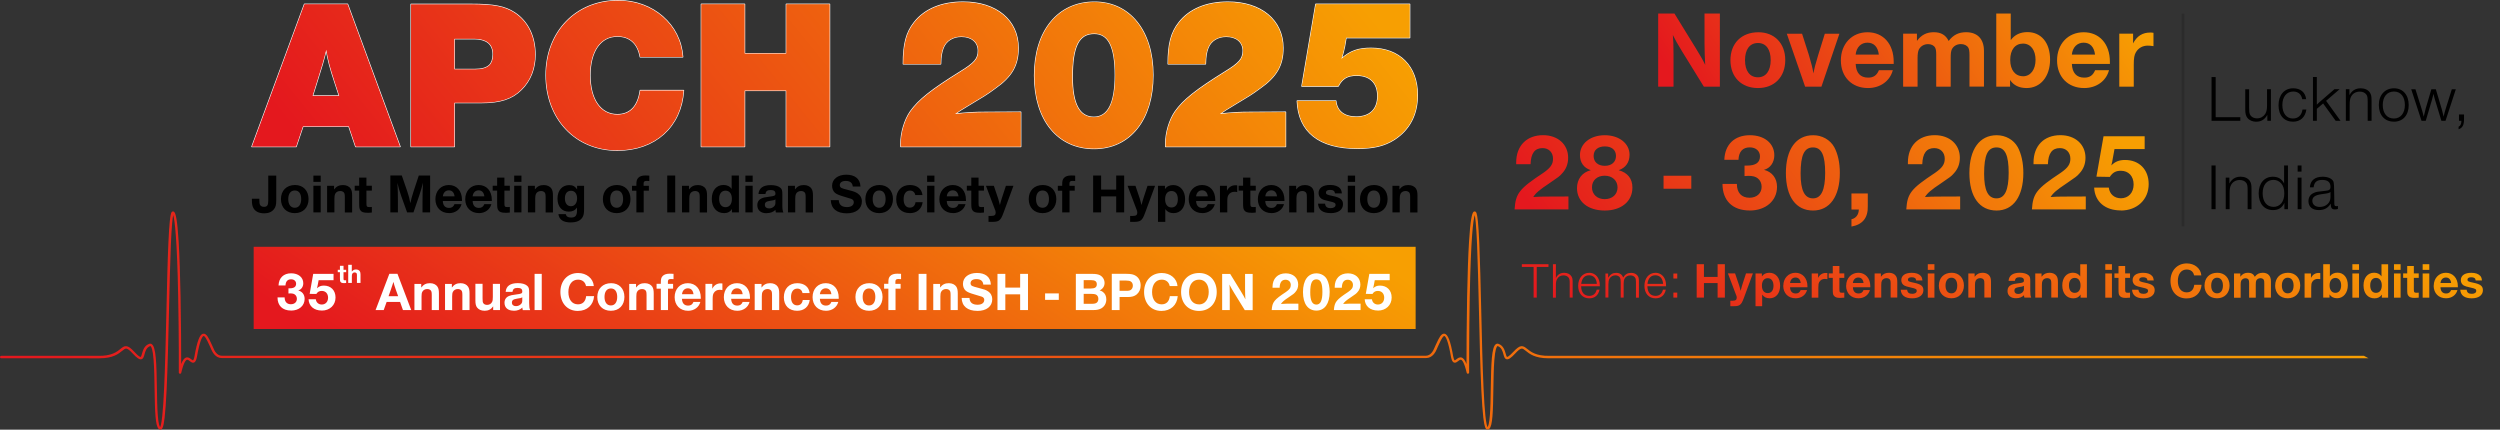
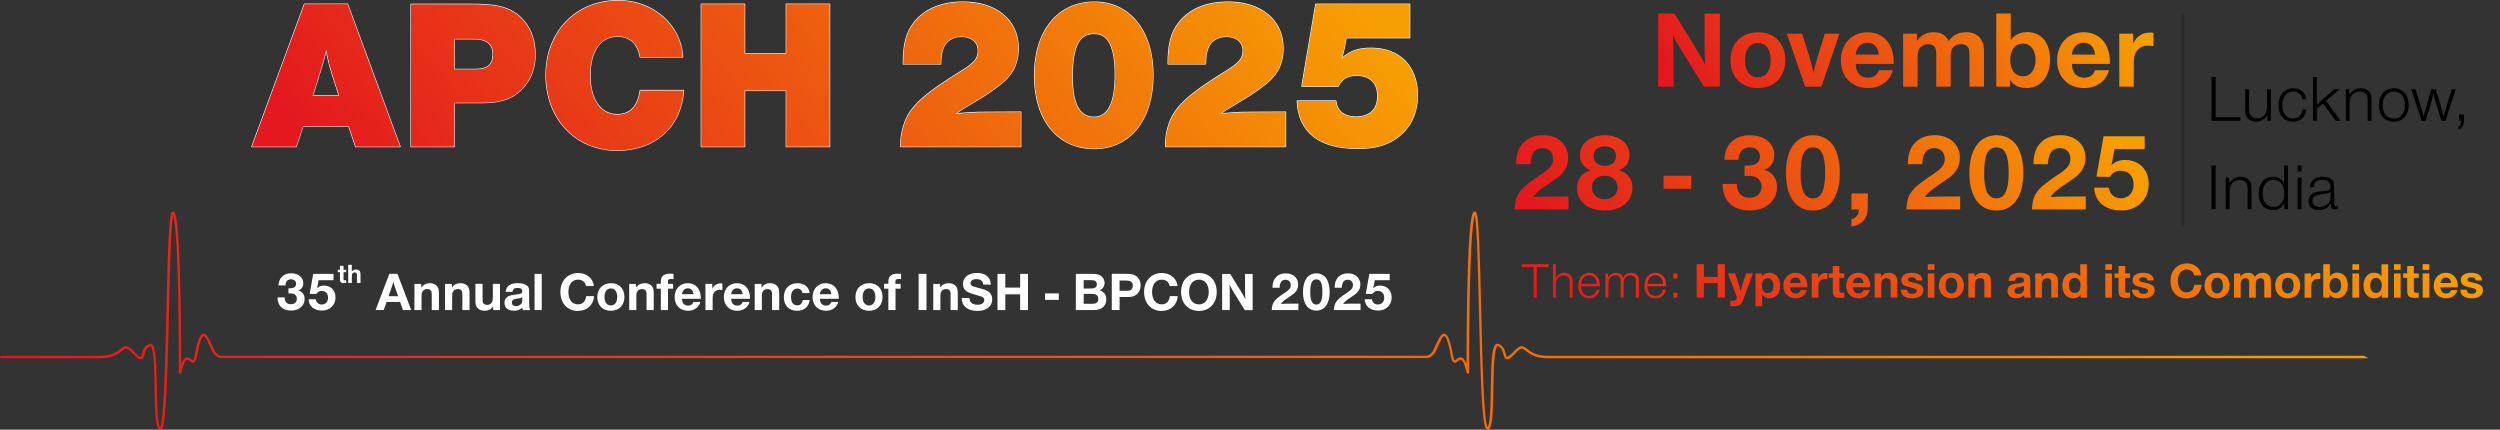
<svg xmlns="http://www.w3.org/2000/svg" xmlns:xlink="http://www.w3.org/1999/xlink" id="Layer_2" data-name="Layer 2" viewBox="0 0 516.2 88.72">
  <rect x="0" y="0" width="516.2" height="88.72" fill="#333333" stroke="none" />
  <defs>
    <style>      .cls-1 {        clip-path: url(#clippath-4);      }      .cls-2 {        fill: url(#linear-gradient-2);      }      .cls-3 {        fill: #fff;      }      .cls-4, .cls-5, .cls-6 {        fill: none;      }      .cls-7 {        fill: url(#linear-gradient-4);      }      .cls-8 {        fill: url(#linear-gradient-3);      }      .cls-9 {        clip-path: url(#clippath-1);      }      .cls-10 {        fill: url(#linear-gradient-5);      }      .cls-11 {        clip-path: url(#clippath-5);      }      .cls-12 {        clip-path: url(#clippath-3);      }      .cls-13 {        fill: url(#linear-gradient-6);      }      .cls-14 {        clip-path: url(#clippath-2);      }      .cls-5 {        stroke: #fff;        stroke-linejoin: round;        stroke-width: .24px;      }      .cls-6 {        opacity: .15;        stroke: #000;        stroke-miterlimit: 22.93;        stroke-width: .57px;      }      .cls-15 {        fill: url(#linear-gradient);      }      .cls-16 {        clip-path: url(#clippath);      }    </style>
    <clipPath id="clippath">
      <path class="cls-4" d="M437.59,17.89h2.99v-4.57c0-1.29.11-1.99.45-2.54.5-.86,1.38-1.36,2.44-1.36.34,0,.63.02,1.18.11v-2.76c-.32-.05-.45-.05-.68-.05-1.58,0-2.74.72-3.53,2.24v-2.01h-2.85v10.93ZM427.79,11.28c.16-1.52,1.11-2.47,2.44-2.47s2.17.88,2.35,2.47h-4.8ZM430.33,18.18c2.56,0,4.55-1.45,5.14-3.69h-2.87c-.45,1.09-1.13,1.54-2.24,1.54-1.61,0-2.49-1-2.56-2.83h7.85v-.45c0-3.67-2.15-6.09-5.41-6.09s-5.5,2.44-5.5,5.82,2.24,5.7,5.59,5.7ZM417.72,15.74c-1.63,0-2.65-1.29-2.65-3.37s1-3.37,2.65-3.37c1.56,0,2.58,1.34,2.58,3.35s-1.02,3.4-2.58,3.4ZM418.46,18.18c2.87,0,4.84-2.38,4.84-5.89s-1.88-5.66-4.66-5.66c-1.49,0-2.65.54-3.46,1.65V2.79h-2.99v15.1h2.85v-1.38c.72,1.11,1.88,1.67,3.42,1.67ZM392.95,17.89h2.99v-5.93c0-.79.09-1.34.25-1.7.36-.72,1.09-1.15,1.92-1.15.66,0,1.2.27,1.45.72.16.29.23.7.23,1.4v6.66h2.99v-5.93c0-.95.07-1.38.23-1.77.34-.68,1.04-1.09,1.88-1.09.7,0,1.27.29,1.54.77.16.29.23.75.23,1.49v6.52h2.99v-7.36c0-2.47-1.34-3.87-3.69-3.87-1.54,0-2.67.57-3.6,1.81-.59-1.22-1.58-1.81-3.06-1.81s-2.56.54-3.49,1.79v-1.49h-2.85v10.93ZM383.15,11.28c.16-1.52,1.11-2.47,2.44-2.47s2.17.88,2.35,2.47h-4.8ZM385.69,18.18c2.56,0,4.55-1.45,5.14-3.69h-2.87c-.45,1.09-1.13,1.54-2.24,1.54-1.61,0-2.49-1-2.56-2.83h7.85v-.45c0-3.67-2.15-6.09-5.41-6.09s-5.5,2.44-5.5,5.82,2.24,5.7,5.59,5.7ZM372.72,17.89h3.37l3.71-10.93h-3.01l-1.38,4.44c-.59,1.92-.77,2.67-.97,3.76-.16-1-.43-2.08-.95-3.83l-1.4-4.37h-3.15l3.78,10.93ZM362.98,15.96c-1.68,0-2.67-1.31-2.67-3.53s.97-3.55,2.67-3.55,2.63,1.34,2.63,3.53-.97,3.55-2.63,3.55ZM362.98,18.18c3.4,0,5.64-2.29,5.64-5.77s-2.24-5.75-5.55-5.75c-3.49,0-5.77,2.29-5.77,5.77s2.26,5.75,5.68,5.75ZM342.38,17.89h3.17v-6.43c0-2.33-.05-3.33-.14-4.23.45.93,1.04,1.97,1.9,3.37l4.5,7.29h3.31V2.79h-3.17v6.29c0,1.52.07,2.97.14,4.32-.34-.75-.97-1.88-1.97-3.49l-4.39-7.13h-3.35v15.1Z" />
    </clipPath>
    <linearGradient id="linear-gradient" x1="358.8" y1="34.55" x2="428.25" y2="-13.59" gradientUnits="userSpaceOnUse">
      <stop offset="0" stop-color="#e4181e" />
      <stop offset="1" stop-color="#f79f02" />
    </linearGradient>
    <clipPath id="clippath-1">
      <path class="cls-4" d="M437.91,43.47c3.35,0,5.75-2.26,5.75-5.46,0-2.99-1.95-4.98-4.87-4.98-1.22,0-2.08.34-2.85,1.13.18-.68.2-.77.32-1.52l.34-1.86h6.23v-2.65h-8.49l-1.47,8.35,2.76.05c.59-.91,1.25-1.27,2.29-1.27,1.58,0,2.63,1.11,2.63,2.83s-1.09,2.85-2.63,2.85c-1.36,0-2.35-.88-2.49-2.2h-3.03c.14,2.9,2.26,4.71,5.52,4.71M419.53,43.24h11.14v-2.67l-4.66.02c-1,0-1.56.02-2.6.09.52-.84,1.29-1.49,3.28-2.81,2.01-1.38,2.11-1.43,2.65-2.04.86-.91,1.27-1.99,1.27-3.26,0-2.76-2.13-4.66-5.18-4.66-3.4,0-5.55,2.2-5.55,5.66v.34h2.97c.07-2.24.86-3.33,2.47-3.33,1.29,0,2.17.88,2.17,2.2,0,1.13-.52,1.88-1.99,2.9-5,3.31-5.73,4.23-5.95,7.56ZM412.24,40.96c-1.74,0-2.56-1.63-2.56-5.09,0-3.85.75-5.43,2.56-5.43s2.51,1.68,2.51,5.25-.81,5.27-2.51,5.27ZM412.26,43.47c3.44,0,5.52-2.92,5.52-7.76,0-2.1-.41-3.94-1.15-5.32-.84-1.52-2.51-2.47-4.35-2.47-3.55,0-5.64,2.9-5.64,7.81s2.08,7.74,5.61,7.74ZM393.59,43.24h11.14v-2.67l-4.66.02c-1,0-1.56.02-2.6.09.52-.84,1.29-1.49,3.28-2.81,2.01-1.38,2.11-1.43,2.65-2.04.86-.91,1.27-1.99,1.27-3.26,0-2.76-2.13-4.66-5.18-4.66-3.4,0-5.55,2.2-5.55,5.66v.34h2.97c.07-2.24.86-3.33,2.47-3.33,1.29,0,2.17.88,2.17,2.2,0,1.13-.52,1.88-1.99,2.9-5,3.31-5.73,4.23-5.95,7.56ZM382.29,46.78c2.31-.41,3.44-1.81,3.37-4.23v-2.6h-3.37v3.31h1.52c-.02,1.06-.59,1.81-1.52,2.01v1.52ZM374.35,40.96c-1.74,0-2.56-1.63-2.56-5.09,0-3.85.75-5.43,2.56-5.43s2.51,1.68,2.51,5.25-.82,5.27-2.51,5.27ZM374.37,43.47c3.44,0,5.52-2.92,5.52-7.76,0-2.1-.41-3.94-1.15-5.32-.84-1.52-2.51-2.47-4.35-2.47-3.55,0-5.64,2.9-5.64,7.81s2.08,7.74,5.61,7.74ZM361.26,43.47c3.33,0,5.66-2.01,5.66-4.89,0-1.79-1.02-3.1-2.69-3.51,1.29-.34,2.13-1.52,2.13-3.01,0-2.47-2.06-4.14-5.05-4.14-3.17,0-5.16,1.92-5.27,5.07h2.92c.07-1.68.88-2.56,2.33-2.56,1.27,0,2.11.75,2.11,1.86,0,1.27-.88,1.9-2.67,1.9h-.52v2.17c.27-.02.48-.05.77-.05.95,0,1.52.16,1.97.52.52.41.79,1.04.79,1.74,0,1.36-1.02,2.26-2.51,2.26-1.65,0-2.6-1.04-2.6-2.85h-2.97c0,3.44,2.08,5.48,5.61,5.48ZM343.49,38.97h5.73v-2.69h-5.73v2.69ZM331.34,41.12c-1.56,0-2.63-1-2.63-2.44s1.06-2.4,2.63-2.4,2.65,1,2.65,2.42-1.06,2.42-2.65,2.42ZM331.36,34.24c-1.4,0-2.31-.79-2.31-2.04s.91-1.97,2.33-1.97,2.29.75,2.29,1.97-.88,2.04-2.31,2.04ZM331.36,43.47c3.42,0,5.7-1.9,5.7-4.73,0-1.83-.95-3.06-2.83-3.6,1.45-.5,2.24-1.63,2.24-3.19,0-2.33-2.15-4.03-5.12-4.03s-5.12,1.72-5.12,4.1c0,1.54.79,2.65,2.24,3.12-1.79.45-2.85,1.83-2.85,3.71,0,2.78,2.26,4.62,5.73,4.62ZM312.71,43.24h11.14v-2.67l-4.66.02c-1,0-1.56.02-2.6.09.52-.84,1.29-1.49,3.28-2.81,2.01-1.38,2.11-1.43,2.65-2.04.86-.91,1.27-1.99,1.27-3.26,0-2.76-2.13-4.66-5.18-4.66-3.4,0-5.55,2.2-5.55,5.66v.34h2.97c.07-2.24.86-3.33,2.47-3.33,1.29,0,2.17.88,2.17,2.2,0,1.13-.52,1.88-1.99,2.9-5,3.31-5.73,4.23-5.95,7.56Z" />
    </clipPath>
    <linearGradient id="linear-gradient-2" x1="335.02" y1="68.63" x2="421.35" y2="6.07" xlink:href="#linear-gradient" />
    <clipPath id="clippath-2">
      <path class="cls-4" d="M280.19,30.64c3.4,0,5.64-.53,7.72-1.85,3.13-2.03,4.76-5.16,4.76-9.17,0-5.91-3.7-9.66-9.57-9.66-2.65,0-4.28.57-6.13,2.2.35-1.19.44-1.54.66-2.56l.31-1.81h13.14V.87h-19.4l-2.87,16.93h7.5c.79-1.59,1.9-2.25,3.79-2.25,2.78,0,4.37,1.54,4.37,4.28s-1.59,4.32-4.45,4.32c-2.47,0-4.01-1.19-4.19-3.31h-7.98c.26,6.39,4.54,9.79,12.35,9.79M240.67,30.29h24.78v-7.14l-7.23.04c-2.38,0-3.66.09-6.35.35,1.01-.71,1.19-.84,2.73-1.76,3.09-1.85,3.84-2.29,5.51-3.53,3.48-2.43,4.81-4.76,4.81-8.33,0-5.73-4.54-9.48-11.38-9.48-4.41,0-7.94,1.46-10.1,4.23-1.63,2.07-2.25,4.45-2.25,8.56h7.72c.04-1.63.18-2.47.53-3.35.57-1.46,1.98-2.34,3.75-2.34,2.12,0,3.48,1.15,3.48,2.95,0,1.68-.75,2.56-3.79,4.41-5.87,3.66-8.51,5.73-10.23,8.16-1.19,1.72-1.98,4.37-1.98,6.7v.53ZM225.85,24.2c-3,0-4.45-2.73-4.45-8.29,0-6.35,1.32-9,4.54-9,2.95,0,4.32,2.73,4.32,8.6s-1.5,8.69-4.41,8.69ZM225.9,30.68c7.41,0,12.17-5.95,12.17-15.17S233.18.43,225.99.43c-7.54,0-12.39,5.95-12.39,15.17s4.85,15.08,12.3,15.08ZM185.99,30.29h24.78v-7.14l-7.23.04c-2.38,0-3.66.09-6.35.35,1.01-.71,1.19-.84,2.73-1.76,3.09-1.85,3.84-2.29,5.51-3.53,3.48-2.43,4.81-4.76,4.81-8.33,0-5.73-4.54-9.48-11.38-9.48-4.41,0-7.94,1.46-10.1,4.23-1.63,2.07-2.25,4.45-2.25,8.56h7.72c.04-1.63.18-2.47.53-3.35.57-1.46,1.98-2.34,3.75-2.34,2.12,0,3.48,1.15,3.48,2.95,0,1.68-.75,2.56-3.79,4.41-5.87,3.66-8.51,5.73-10.23,8.16-1.19,1.72-1.98,4.37-1.98,6.7v.53ZM144.8,30.29h8.95v-11.6h8.6v11.6h8.95V.87h-8.95v10.19h-8.6V.87h-8.95v29.41ZM127.47,31.04c7.76,0,13.19-4.85,13.67-12.35h-8.95c-.44,3.26-2.07,4.98-4.72,4.98-3.48,0-5.64-3.13-5.64-8.11s2.16-8.07,5.64-8.07c2.6,0,4.23,1.5,4.72,4.28h8.78c-.44-6.66-6.13-11.64-13.32-11.64-8.69,0-14.91,6.44-14.91,15.39s6.04,15.52,14.73,15.52ZM93.82,14.32v-6.31h4.15c1.19,0,2.12.26,2.78.75.71.53,1.06,1.37,1.06,2.47,0,1.01-.26,1.76-.75,2.25-.62.57-1.59.84-2.91.84h-4.32ZM84.87,30.29h8.95v-9.08h5.6c3.84,0,6.31-.79,8.2-2.69,1.9-1.85,2.87-4.37,2.87-7.23,0-3.75-1.5-6.84-4.23-8.64-2.03-1.32-4.28-1.76-9.04-1.76h-12.35v29.41ZM64.54,19.79l.84-2.69c1.01-3.22,1.46-4.63,1.98-6.84.4,2.21.75,3.62,1.81,6.84l.88,2.69h-5.51ZM52.01,30.29h9.13l1.41-4.19h9.48l1.41,4.19h9.17L71.77.87h-8.91l-10.85,29.41Z" />
    </clipPath>
    <linearGradient id="linear-gradient-3" x1="99.45" y1="74.78" x2="245.23" y2="-43.63" xlink:href="#linear-gradient" />
    <clipPath id="clippath-3">
      <rect class="cls-4" x="52.38" y="50.96" width="239.92" height="16.97" />
    </clipPath>
    <linearGradient id="linear-gradient-4" x1="134.36" y1="115.47" x2="210.32" y2="3.43" xlink:href="#linear-gradient" />
    <clipPath id="clippath-4">
      <path class="cls-4" d="M227.81,73.45h66.62c.98,0,1.52-1.06,1.7-1.51.08-.19.17-.4.28-.63.06-.13.12-.26.19-.4.5-1.08.97-2.1,1.64-2.01.37.05.68.43.98,1.21.29.77.57,1.93.85,3.54.15.7.29.76.29.76.06,0,.25-.14.35-.22.28-.22.66-.51,1.1-.36.37.13.69.55.99,1.34,0-2.75.02-8.32.13-13.96.09-4.65.22-8.43.39-11.25.29-4.83.64-5.81.87-6.14.15-.21.34-.17.39-.15.22.07.39.26.57,1.98.1,1.03.2,2.5.29,4.48.16,3.7.28,8.59.4,13.77.13,5.72.27,11.63.48,16.22.11,2.48.24,4.34.38,5.69.18,1.73.36,2.23.44,2.37.05-.05.15-.2.25-.62.1-.43.18-1.03.24-1.83.12-1.51.15-3.46.18-5.51.08-5.3.19-8.57,1.05-9.15.17-.11.36-.14.55-.07,1.01.37,1.28,1.33,1.48,2.02.07.26.18.65.28.67.06.02.35-.02,1.32-1.06.72-.77,1.19-1.11,1.63-1.15.46-.04.81.24,1.21.56.73.59,1.83,1.49,4.61,1.43h196.03c.14,0,.25.12.25.26,0,.14-.11.25-.25.25h-196.02c-.09,0-.17,0-.25,0-2.78,0-3.92-.93-4.68-1.55-.38-.31-.6-.47-.84-.45-.29.03-.71.34-1.3.99-.9.97-1.41,1.31-1.81,1.21-.39-.09-.51-.53-.65-1.03-.18-.66-.39-1.4-1.16-1.68-.04-.01-.06,0-.08,0-.16.11-.46.64-.64,2.94-.12,1.64-.16,3.76-.19,5.8-.07,4.78-.15,7.74-.86,8.35-.12.11-.26.15-.41.13-.34-.04-.58-.46-.81-2.45-.15-1.31-.29-3.17-.41-5.69-.22-4.65-.37-10.76-.5-16.66-.12-5.01-.23-9.74-.38-13.4-.08-1.96-.17-3.43-.27-4.49-.08-.85-.15-1.33-.21-1.59-.33,1.06-.8,4.77-1.03,16.78-.15,7.9-.13,15.65-.13,15.73,0,.13-.1.24-.22.25-.13.02-.25-.07-.28-.19-.51-2.17-.95-2.62-1.16-2.69-.17-.06-.35.07-.62.28-.25.19-.53.41-.84.3-.29-.1-.47-.44-.62-1.14h0c-.27-1.57-.55-2.74-.82-3.47-.3-.81-.52-.88-.56-.88-.04,0-.18.01-.46.44-.22.34-.44.82-.65,1.28-.06.14-.13.27-.19.4-.1.22-.19.41-.26.6-.22.55-.88,1.83-2.17,1.83H45.77c-1.29,0-1.95-1.28-2.17-1.83-.07-.19-.16-.38-.26-.6-.06-.13-.13-.27-.19-.4-.21-.46-.43-.94-.65-1.28-.27-.43-.42-.44-.46-.44-.04,0-.26.07-.56.88-.27.73-.55,1.89-.82,3.46h0c-.15.7-.33,1.04-.62,1.15-.31.11-.59-.11-.84-.3-.26-.21-.45-.34-.62-.28-.21.08-.65.52-1.16,2.69-.03.13-.15.21-.28.19-.13-.02-.23-.12-.22-.25,0-.08.03-7.83-.13-15.73-.23-12.01-.7-15.72-1.03-16.78-.06.27-.13.74-.21,1.59-.1,1.07-.18,2.53-.27,4.49-.15,3.65-.26,8.39-.38,13.4-.14,5.9-.28,12.01-.5,16.66-.12,2.52-.26,4.38-.41,5.69-.23,1.99-.48,2.41-.81,2.45-.15.02-.29-.03-.41-.13-.7-.61-.78-3.57-.86-8.35-.03-2.04-.06-4.16-.19-5.8-.17-2.3-.47-2.83-.64-2.94-.02-.02-.04-.02-.08,0-.77.28-.98,1.03-1.16,1.68-.14.5-.26.94-.65,1.03-.4.1-.91-.24-1.81-1.21-.6-.65-1.01-.96-1.3-.99-.24-.02-.45.14-.84.45-.76.62-1.9,1.55-4.68,1.55-.08,0-.17,0-.25,0H.26s0,0,0,0c-.14,0-.25-.11-.26-.25,0-.14.11-.26.25-.26h20.02s0,0,0,0c2.78.06,3.88-.84,4.61-1.43.4-.33.75-.61,1.21-.56.44.04.91.38,1.63,1.15.97,1.05,1.25,1.08,1.32,1.06.1-.02.21-.41.28-.67.2-.7.46-1.65,1.48-2.02.19-.07.38-.05.55.07.85.59.97,3.85,1.05,9.15.03,2.06.06,4,.18,5.51.06.8.14,1.4.24,1.83.1.42.2.57.25.62.08-.14.26-.64.44-2.37.14-1.35.27-3.21.38-5.69.21-4.59.35-10.5.48-16.22.12-5.18.23-10.07.4-13.77.09-1.99.18-3.46.29-4.48.18-1.73.35-1.92.57-1.98.05-.02.24-.05.39.15.23.32.58,1.31.87,6.14.17,2.82.3,6.61.39,11.25.11,5.64.13,11.21.13,13.96.3-.78.62-1.21.99-1.34.44-.16.82.14,1.1.36.1.08.3.23.35.22,0,0,.14-.06.29-.76.28-1.62.56-2.78.85-3.54.29-.78.6-1.16.98-1.21.67-.09,1.14.93,1.64,2.01.06.14.12.27.19.4.11.23.2.43.28.63.18.45.72,1.51,1.7,1.51h182.04Z" />
    </clipPath>
    <linearGradient id="linear-gradient-5" x1="70.87" y1="183.22" x2="421.77" y2="-36.14" xlink:href="#linear-gradient" />
    <clipPath id="clippath-5">
      <path class="cls-4" d="M316.66,55.12h-2.43v-.57h5.5v.57h-2.42v6.33h-.65v-6.33ZM320.65,54.55h.61v2.86c.32-.7.91-1.08,1.72-1.08.67,0,1.2.26,1.49.73.19.29.25.61.25,1.18v3.21h-.61v-3.12c0-.51-.06-.78-.22-1-.23-.3-.6-.47-1.07-.47-.59,0-1.07.28-1.32.78-.19.35-.24.66-.24,1.38v2.44h-.61v-6.9ZM325.86,59.01c0-1.57.94-2.68,2.28-2.68.85,0,1.55.46,1.92,1.25.19.4.27.86.27,1.53h-3.86c.03,1.27.63,1.98,1.69,1.98.81,0,1.32-.44,1.53-1.28h.58c-.23,1.15-.98,1.79-2.12,1.79-1.39,0-2.29-1.01-2.29-2.59ZM329.71,58.61c-.05-1.09-.66-1.77-1.59-1.77s-1.5.62-1.63,1.77h3.23ZM331.48,56.48h.57v.87c.48-.73.94-1.01,1.66-1.01s1.2.31,1.44.97c.39-.67.9-.97,1.66-.97.55,0,1.02.21,1.3.57.22.29.29.58.29,1.13v3.42h-.61v-3.26c0-.41-.04-.67-.16-.86-.18-.3-.54-.48-.99-.48-.54,0-.97.25-1.2.68-.13.27-.19.54-.19,1.04v2.87h-.61v-3.25c0-.4-.04-.65-.13-.84-.17-.32-.52-.51-.96-.51-.55,0-1.01.28-1.25.74-.13.28-.2.62-.2,1.11v2.74h-.61v-4.98ZM339.54,59.01c0-1.57.94-2.68,2.28-2.68.85,0,1.55.46,1.92,1.25.19.4.27.86.27,1.53h-3.86c.03,1.27.63,1.98,1.69,1.98.81,0,1.32-.44,1.53-1.28h.58c-.23,1.15-.98,1.79-2.12,1.79-1.39,0-2.29-1.01-2.29-2.59ZM343.39,58.61c-.05-1.09-.66-1.77-1.59-1.77s-1.5.62-1.63,1.77h3.23ZM345.52,56.48h.8v1.03h-.8v-1.03ZM345.52,60.42h.8v1.03h-.8v-1.03ZM350.33,54.55h1.5v2.63h2.82v-2.63h1.5v6.9h-1.5v-3h-2.82v3h-1.5v-6.9ZM357.26,62.09h.56c.55,0,.78-.18.78-.63,0-.11-.01-.24-.04-.31l-1.78-4.7h1.48l.83,2.45c.1.31.17.55.31,1.16.16-.64.24-.89.34-1.22l.78-2.39h1.42l-1.83,4.98c-.37,1.01-.55,1.3-.92,1.56-.29.19-.7.23-1.22.23h-.69v-1.13ZM362.49,56.46h1.3v.62c.35-.51.87-.76,1.55-.76,1.33,0,2.22,1.07,2.22,2.66s-.86,2.61-2.17,2.61c-.67,0-1.16-.24-1.54-.76v2.39h-1.37v-6.77ZM366.19,59c0-.96-.44-1.56-1.18-1.56s-1.21.56-1.21,1.54.46,1.54,1.21,1.54,1.18-.58,1.18-1.52ZM368.22,58.98c0-1.54,1.07-2.66,2.51-2.66s2.47,1.11,2.47,2.78v.21h-3.59c.03.84.43,1.29,1.17,1.29.51,0,.82-.21,1.02-.7h1.31c-.27,1.02-1.18,1.69-2.35,1.69-1.53,0-2.56-1.04-2.56-2.61ZM371.81,58.43c-.08-.72-.47-1.13-1.08-1.13s-1.04.43-1.12,1.13h2.19ZM374.1,56.46h1.3v.92c.36-.69.89-1.02,1.61-1.02.1,0,.17,0,.31.02v1.26c-.25-.04-.38-.05-.54-.05-.49,0-.89.23-1.12.62-.16.25-.21.57-.21,1.16v2.09h-1.37v-5ZM378.65,61.05c-.18-.26-.22-.49-.22-1.37v-2.31h-.84v-.92h.84v-1.52h1.37v1.52h1.01v.92h-1.01v2.36c0,.62.08.72.6.72.12,0,.25-.01.41-.03v1.04c-.34.04-.56.05-.84.05-.71,0-1.1-.13-1.32-.48ZM381.2,58.98c0-1.54,1.07-2.66,2.51-2.66s2.47,1.11,2.47,2.78v.21h-3.59c.03.84.43,1.29,1.17,1.29.51,0,.82-.21,1.02-.7h1.31c-.27,1.02-1.18,1.69-2.35,1.69-1.53,0-2.56-1.04-2.56-2.61ZM384.78,58.43c-.08-.72-.47-1.13-1.08-1.13s-1.04.43-1.12,1.13h2.19ZM387.07,56.46h1.3v.69c.43-.58.94-.83,1.67-.83.64,0,1.17.26,1.44.68.2.32.27.65.27,1.3v3.14h-1.37v-2.87c0-.36-.02-.55-.08-.71-.1-.27-.4-.43-.78-.43-.42,0-.79.21-.95.55-.09.21-.13.44-.13.88v2.59h-1.37v-5ZM392.48,59.83h1.31c.06.58.38.84,1.06.84.56,0,.92-.24.92-.62,0-.34-.2-.46-1.13-.66-.91-.21-1.15-.28-1.45-.44-.38-.22-.61-.62-.61-1.1,0-.96.8-1.52,2.17-1.52.84,0,1.47.22,1.84.63.22.25.31.5.35.95h-1.28c-.07-.48-.34-.66-.94-.66-.49,0-.77.18-.77.49,0,.33.18.42,1.23.64,1.45.29,1.96.69,1.96,1.54,0,1.03-.88,1.68-2.32,1.68s-2.28-.59-2.35-1.76ZM398.05,54.55h1.37v1.17h-1.37v-1.17ZM398.05,56.46h1.37v5h-1.37v-5ZM400.34,58.96c0-1.59,1.04-2.64,2.64-2.64,1.51,0,2.53,1.06,2.53,2.63s-1.02,2.64-2.58,2.64-2.6-1.06-2.6-2.63ZM404.13,58.95c0-1-.46-1.61-1.2-1.61s-1.22.6-1.22,1.62.46,1.61,1.22,1.61,1.2-.6,1.2-1.62ZM406.42,56.46h1.3v.69c.43-.58.94-.83,1.67-.83.64,0,1.17.26,1.44.68.2.32.27.65.27,1.3v3.14h-1.37v-2.87c0-.36-.02-.55-.08-.71-.1-.27-.4-.43-.78-.43-.42,0-.79.21-.95.55-.09.21-.13.44-.13.88v2.59h-1.37v-5ZM414.51,60.08c0-.62.3-1.07.87-1.3.28-.12.57-.18,1.31-.28,1.08-.13,1.21-.2,1.21-.6,0-.44-.29-.65-.9-.65s-.89.2-.98.74h-1.29c.08-1.1.87-1.67,2.31-1.67.79,0,1.39.17,1.77.48.34.28.4.54.4,1.26v2.05c0,.71.05,1.01.19,1.34h-1.4c-.07-.23-.08-.31-.08-.49-.42.41-.97.62-1.66.62-1.1,0-1.75-.57-1.75-1.51ZM417.67,60.28c.18-.2.23-.36.23-.7v-.57c-.22.13-.39.19-.96.26-.77.11-1.01.3-1.01.76,0,.42.29.67.77.67.39,0,.73-.14.98-.41ZM420.24,56.46h1.3v.69c.43-.58.94-.83,1.67-.83.64,0,1.17.26,1.44.68.2.32.27.65.27,1.3v3.14h-1.37v-2.87c0-.36-.02-.55-.08-.71-.1-.27-.4-.43-.78-.43-.42,0-.79.21-.95.55-.09.21-.13.44-.13.88v2.59h-1.37v-5ZM425.82,58.93c0-1.58.87-2.62,2.19-2.62.66,0,1.2.27,1.52.76v-2.51h1.37v6.9h-1.3v-.64c-.33.53-.83.78-1.51.78-1.38,0-2.27-1.03-2.27-2.66ZM429.59,58.93c0-.96-.46-1.55-1.19-1.55s-1.2.56-1.2,1.54.44,1.55,1.19,1.55,1.2-.57,1.2-1.54ZM434.7,54.55h1.37v1.17h-1.37v-1.17ZM434.7,56.46h1.37v5h-1.37v-5ZM437.65,61.05c-.18-.26-.22-.49-.22-1.37v-2.31h-.84v-.92h.84v-1.52h1.37v1.52h1.01v.92h-1.01v2.36c0,.62.08.72.6.72.12,0,.25-.01.41-.03v1.04c-.34.04-.56.05-.84.05-.71,0-1.1-.13-1.32-.48ZM440.24,59.83h1.31c.06.58.38.84,1.06.84.56,0,.92-.24.92-.62,0-.34-.2-.46-1.13-.66-.91-.21-1.15-.28-1.45-.44-.38-.22-.61-.62-.61-1.1,0-.96.8-1.52,2.17-1.52.84,0,1.47.22,1.84.63.22.25.31.5.35.95h-1.28c-.07-.48-.34-.66-.94-.66-.49,0-.77.18-.77.49,0,.33.18.42,1.23.64,1.45.29,1.96.69,1.96,1.54,0,1.03-.88,1.68-2.32,1.68s-2.28-.59-2.35-1.76ZM448.16,58c0-2.13,1.39-3.61,3.38-3.61,1.61,0,2.88,1.04,2.99,2.48h-1.49c-.16-.78-.71-1.22-1.53-1.22-1.12,0-1.83.92-1.83,2.37s.7,2.35,1.82,2.35c.9,0,1.45-.54,1.57-1.57h1.51c-.13,1.73-1.33,2.82-3.1,2.82-2,0-3.32-1.44-3.32-3.62ZM455.19,58.96c0-1.59,1.04-2.64,2.64-2.64,1.51,0,2.53,1.06,2.53,2.63s-1.02,2.64-2.58,2.64-2.6-1.06-2.6-2.63ZM458.99,58.95c0-1-.46-1.61-1.2-1.61s-1.22.6-1.22,1.62.46,1.61,1.22,1.61,1.2-.6,1.2-1.62ZM461.28,56.46h1.3v.68c.42-.57.9-.82,1.59-.82s1.13.27,1.4.83c.42-.57.94-.83,1.64-.83,1.08,0,1.69.64,1.69,1.77v3.36h-1.37v-2.98c0-.34-.03-.55-.1-.68-.12-.22-.38-.35-.7-.35-.38,0-.7.19-.86.5-.07.18-.1.37-.1.81v2.71h-1.37v-3.04c0-.32-.03-.51-.1-.64-.11-.21-.36-.33-.66-.33-.38,0-.71.2-.88.53-.07.17-.11.41-.11.78v2.71h-1.37v-5ZM469.78,58.96c0-1.59,1.04-2.64,2.64-2.64,1.51,0,2.53,1.06,2.53,2.63s-1.02,2.64-2.58,2.64-2.6-1.06-2.6-2.63ZM473.58,58.95c0-1-.46-1.61-1.2-1.61s-1.22.6-1.22,1.62.46,1.61,1.22,1.61,1.2-.6,1.2-1.62ZM475.87,56.46h1.3v.92c.36-.69.89-1.02,1.61-1.02.1,0,.17,0,.31.02v1.26c-.25-.04-.38-.05-.54-.05-.49,0-.89.23-1.12.62-.16.25-.21.57-.21,1.16v2.09h-1.37v-5ZM481,60.82v.63h-1.3v-6.9h1.37v2.51c.37-.51.9-.76,1.58-.76,1.27,0,2.13,1.04,2.13,2.59s-.9,2.69-2.21,2.69c-.7,0-1.23-.26-1.56-.77ZM483.4,58.92c0-.92-.47-1.53-1.18-1.53-.76,0-1.21.58-1.21,1.54s.47,1.54,1.21,1.54,1.18-.61,1.18-1.55ZM485.72,54.55h1.37v1.17h-1.37v-1.17ZM485.72,56.46h1.37v5h-1.37v-5ZM488.02,58.93c0-1.58.87-2.62,2.19-2.62.66,0,1.2.27,1.52.76v-2.51h1.37v6.9h-1.3v-.64c-.33.53-.83.78-1.51.78-1.38,0-2.27-1.03-2.27-2.66ZM491.79,58.93c0-.96-.46-1.55-1.19-1.55s-1.2.56-1.2,1.54.44,1.55,1.19,1.55,1.2-.57,1.2-1.54ZM494.31,54.55h1.37v1.17h-1.37v-1.17ZM494.31,56.46h1.37v5h-1.37v-5ZM497.26,61.05c-.18-.26-.22-.49-.22-1.37v-2.31h-.84v-.92h.84v-1.52h1.37v1.52h1.01v.92h-1.01v2.36c0,.62.08.72.6.72.12,0,.25-.01.41-.03v1.04c-.34.04-.56.05-.84.05-.71,0-1.1-.13-1.32-.48ZM500.23,54.55h1.37v1.17h-1.37v-1.17ZM500.23,56.46h1.37v5h-1.37v-5ZM502.52,58.98c0-1.54,1.07-2.66,2.51-2.66s2.47,1.11,2.47,2.78v.21h-3.59c.03.84.43,1.29,1.17,1.29.51,0,.82-.21,1.02-.7h1.31c-.27,1.02-1.18,1.69-2.35,1.69-1.53,0-2.56-1.04-2.56-2.61ZM506.11,58.43c-.08-.72-.47-1.13-1.08-1.13s-1.04.43-1.12,1.13h2.19ZM508.01,59.83h1.31c.06.58.38.84,1.06.84.56,0,.92-.24.92-.62,0-.34-.2-.46-1.13-.66-.91-.21-1.15-.28-1.45-.44-.38-.22-.61-.62-.61-1.1,0-.96.8-1.52,2.17-1.52.84,0,1.47.22,1.84.63.22.25.31.5.35.95h-1.28c-.07-.48-.34-.66-.94-.66-.49,0-.77.18-.77.49,0,.33.18.42,1.23.64,1.45.29,1.96.69,1.96,1.54,0,1.03-.88,1.68-2.32,1.68s-2.28-.59-2.35-1.76Z" />
    </clipPath>
    <linearGradient id="linear-gradient-6" x1="429.76" y1="108.33" x2="460.49" y2="36.31" xlink:href="#linear-gradient" />
  </defs>
  <g id="Layer_1-2" data-name="Layer 1">
    <g>
      <g>
        <path d="M507.65,26.69c.8-.26,1.15-.91,1.12-2.13v-.93h-1.04v1.31h.5c-.01.65-.2,1.07-.58,1.22v.53ZM499.99,24.94h.88l1.27-4.29c.09-.34.16-.61.33-1.27.15.64.2.89.33,1.29l1.3,4.28h.85l2.13-6.52h-.83l-1.3,4.16c-.14.45-.22.74-.39,1.49-.19-.83-.27-1.15-.38-1.52l-1.23-4.13h-.92l-1.16,3.94c-.11.37-.3,1.16-.42,1.72-.22-.87-.31-1.22-.46-1.69l-1.25-3.97h-.87l2.13,6.52ZM494.29,24.47c-1.41,0-2.3-1.07-2.3-2.78s.89-2.79,2.32-2.79,2.25,1.11,2.25,2.79-.88,2.78-2.26,2.78ZM494.28,25.13c1.88,0,3.07-1.33,3.07-3.43s-1.19-3.47-3.03-3.47-3.14,1.34-3.14,3.45,1.22,3.44,3.1,3.44ZM484.36,24.94h.8v-3.28c0-.85.07-1.29.3-1.72.33-.64.99-1.02,1.79-1.02.6,0,1.08.22,1.35.6.22.28.28.66.28,1.48v3.94h.8v-4.19c0-.85-.08-1.23-.34-1.63-.37-.57-1.08-.89-1.92-.89-.72,0-1.33.23-1.77.68-.19.18-.31.34-.54.73v-1.22h-.74v6.52ZM477.58,24.94h.8v-2.47l1.3-1.11,2.59,3.58h1l-2.98-4.12,2.79-2.4h-1.07l-3.14,2.72-.49.46v-5.7h-.8v9.03ZM473.47,25.13c1.5,0,2.53-.93,2.75-2.52h-.8c-.16,1.18-.89,1.86-1.98,1.86-1.33,0-2.18-1.08-2.18-2.78s.88-2.79,2.25-2.79c1.02,0,1.65.56,1.86,1.58h.81c-.18-1.42-1.16-2.25-2.68-2.25-1.84,0-3.03,1.38-3.03,3.51s1.19,3.39,3.01,3.39ZM465.87,25.13c1.03,0,1.76-.46,2.29-1.41v1.22h.74v-6.52h-.8v3.35c0,.81-.11,1.31-.38,1.76-.37.57-.98.91-1.68.91s-1.27-.34-1.48-.84c-.12-.31-.16-.62-.16-1.31v-3.86h-.8v4.2c0,.81.14,1.33.45,1.72.39.49,1.08.79,1.82.79ZM456.63,24.94h5.95v-.74h-5.09v-8.29h-.85v9.03Z" />
        <path d="M478.97,42.73c-.91,0-1.52-.5-1.52-1.27s.56-1.18,1.95-1.37c1.35-.18,1.54-.23,1.8-.46v1.07c0,1.18-.93,2.03-2.23,2.03M478.78,43.38c1.12,0,1.88-.41,2.47-1.33,0,.87.22,1.19.84,1.19.24,0,.43-.03.64-.09v-.62c-.14.04-.2.05-.3.05-.2,0-.33-.07-.37-.15-.07-.14-.08-.3-.08-1.76q0-2.86-.19-3.22c-.31-.6-1.15-.96-2.21-.96-1.61,0-2.56.79-2.63,2.19h.77c.11-1.06.65-1.53,1.77-1.53s1.71.45,1.71,1.42c0,.56-.24.76-1.03.83-1.73.18-1.82.19-2.29.38-.81.31-1.23.91-1.23,1.76,0,1.14.8,1.84,2.13,1.84ZM474.42,43.19h.8v-6.52h-.8v6.52ZM474.42,35.43h.8v-1.27h-.8v1.27ZM469.41,42.71c-1.35,0-2.22-1.08-2.22-2.79s.85-2.78,2.25-2.78c.62,0,1.19.27,1.6.75.42.49.62,1.15.62,2.05,0,1.71-.87,2.78-2.25,2.78ZM469.34,43.38c1.12,0,1.88-.49,2.34-1.49v1.3h.74v-9.03h-.8v3.73c-.45-.93-1.22-1.4-2.32-1.4-1.77,0-2.93,1.35-2.93,3.44s1.14,3.45,2.95,3.45ZM459.57,43.19h.8v-3.28c0-.85.07-1.29.3-1.72.33-.64.99-1.02,1.79-1.02.6,0,1.08.22,1.35.6.22.28.28.66.28,1.48v3.94h.8v-4.19c0-.85-.08-1.23-.34-1.63-.37-.57-1.08-.89-1.92-.89-.72,0-1.33.23-1.77.68-.19.18-.31.34-.54.73v-1.22h-.75v6.52ZM456.63,43.19h.85v-9.03h-.85v9.03Z" />
      </g>
      <g class="cls-16">
        <rect class="cls-15" x="342.38" y="2.79" width="102.27" height="15.39" />
      </g>
      <g class="cls-9">
        <rect class="cls-2" x="312.71" y="27.92" width="130.95" height="18.86" />
      </g>
      <line class="cls-6" x1="450.75" y1="2.82" x2="450.75" y2="46.74" />
      <g>
        <path class="cls-5" d="M280.19,30.64c3.4,0,5.64-.53,7.72-1.85,3.13-2.03,4.76-5.16,4.76-9.17,0-5.91-3.7-9.66-9.57-9.66-2.65,0-4.28.57-6.13,2.2.35-1.19.44-1.54.66-2.56l.31-1.81h13.14V.87h-19.4l-2.87,16.93h7.5c.79-1.59,1.9-2.25,3.79-2.25,2.78,0,4.37,1.54,4.37,4.28s-1.59,4.32-4.45,4.32c-2.47,0-4.01-1.19-4.19-3.31h-7.98c.26,6.39,4.54,9.79,12.35,9.79ZM240.67,30.28h24.78v-7.14l-7.23.04c-2.38,0-3.66.09-6.35.35,1.01-.71,1.19-.84,2.73-1.76,3.09-1.85,3.84-2.29,5.51-3.53,3.48-2.43,4.81-4.76,4.81-8.34,0-5.73-4.54-9.48-11.38-9.48-4.41,0-7.94,1.46-10.1,4.23-1.63,2.07-2.25,4.45-2.25,8.56h7.72c.04-1.63.18-2.47.53-3.35.57-1.46,1.98-2.34,3.75-2.34,2.12,0,3.48,1.15,3.48,2.95,0,1.68-.75,2.56-3.79,4.41-5.87,3.66-8.51,5.73-10.23,8.16-1.19,1.72-1.98,4.37-1.98,6.7v.53ZM225.86,24.2c-3,0-4.45-2.73-4.45-8.29,0-6.35,1.32-9,4.54-9,2.95,0,4.32,2.73,4.32,8.6s-1.5,8.69-4.41,8.69ZM225.9,30.68c7.41,0,12.17-5.95,12.17-15.17S233.18.43,225.99.43c-7.54,0-12.39,5.95-12.39,15.17s4.85,15.08,12.3,15.08ZM185.99,30.28h24.78v-7.14l-7.23.04c-2.38,0-3.66.09-6.35.35,1.01-.71,1.19-.84,2.73-1.76,3.09-1.85,3.84-2.29,5.51-3.53,3.48-2.43,4.81-4.76,4.81-8.34,0-5.73-4.54-9.48-11.38-9.48-4.41,0-7.94,1.46-10.1,4.23-1.63,2.07-2.25,4.45-2.25,8.56h7.72c.04-1.63.18-2.47.53-3.35.57-1.46,1.98-2.34,3.75-2.34,2.12,0,3.48,1.15,3.48,2.95,0,1.68-.75,2.56-3.79,4.41-5.87,3.66-8.51,5.73-10.23,8.16-1.19,1.72-1.98,4.37-1.98,6.7v.53ZM144.8,30.28h8.95v-11.6h8.6v11.6h8.95V.87h-8.95v10.19h-8.6V.87h-8.95v29.41ZM127.47,31.03c7.76,0,13.19-4.85,13.67-12.35h-8.95c-.44,3.26-2.07,4.98-4.72,4.98-3.48,0-5.64-3.13-5.64-8.11s2.16-8.07,5.64-8.07c2.6,0,4.23,1.5,4.72,4.28h8.78c-.44-6.66-6.13-11.64-13.32-11.64-8.69,0-14.91,6.44-14.91,15.39s6.04,15.52,14.73,15.52ZM93.82,14.32v-6.31h4.15c1.19,0,2.12.26,2.78.75.71.53,1.06,1.37,1.06,2.47,0,1.01-.26,1.76-.75,2.25-.62.57-1.59.84-2.91.84h-4.32ZM84.87,30.28h8.95v-9.08h5.6c3.84,0,6.31-.79,8.2-2.69,1.9-1.85,2.87-4.37,2.87-7.23,0-3.75-1.5-6.84-4.23-8.64-2.03-1.32-4.28-1.76-9.04-1.76h-12.35v29.41ZM64.54,19.79l.84-2.69c1.01-3.22,1.46-4.63,1.98-6.84.4,2.21.75,3.62,1.81,6.84l.88,2.69h-5.51ZM52.01,30.28h9.13l1.41-4.19h9.48l1.41,4.19h9.17L71.77.87h-8.91l-10.85,29.41Z" />
        <g class="cls-14">
          <rect class="cls-8" x="52.01" y=".12" width="240.65" height="30.91" />
        </g>
-         <path d="M80.59,43.86h1.57v-2.45c0-1.44-.02-2.08-.1-3.65.21.89.4,1.65.78,2.7l1.22,3.4h1.31l1.19-3.47c.35-1.04.54-1.72.78-2.67-.07,1.35-.1,2.03-.1,3.85v2.28h1.57v-7.61h-2.34l-1.08,3.28c-.34,1.05-.52,1.73-.66,2.43-.16-.86-.34-1.58-.63-2.41l-1.14-3.31h-2.36v7.61ZM287.52,43.86h1.5v-2.85c0-.48.05-.74.15-.97.18-.38.58-.6,1.05-.6.41,0,.74.18.86.48.07.18.09.39.09.79v3.16h1.51v-3.47c0-.72-.08-1.08-.3-1.44-.3-.47-.88-.75-1.59-.75-.8,0-1.36.27-1.84.91v-.76h-1.44v5.51ZM283.67,42.9c-.84,0-1.35-.66-1.35-1.78s.49-1.79,1.35-1.79,1.32.67,1.32,1.78-.49,1.79-1.32,1.79ZM283.67,44.01c1.71,0,2.84-1.15,2.84-2.91s-1.13-2.9-2.79-2.9c-1.76,0-2.91,1.15-2.91,2.91s1.14,2.9,2.86,2.9ZM278.29,43.86h1.51v-5.51h-1.51v5.51ZM278.29,37.55h1.51v-1.29h-1.51v1.29ZM274.75,44.01c1.59,0,2.55-.71,2.55-1.85,0-.93-.56-1.38-2.16-1.7-1.16-.24-1.36-.34-1.36-.71,0-.34.31-.54.84-.54.66,0,.96.21,1.04.73h1.41c-.05-.5-.15-.78-.39-1.05-.41-.46-1.11-.7-2.03-.7-1.52,0-2.39.62-2.39,1.68,0,.52.25.97.67,1.21.33.18.59.26,1.6.49,1.03.23,1.24.35,1.24.73,0,.42-.4.68-1.01.68-.74,0-1.09-.29-1.16-.92h-1.45c.08,1.29.96,1.94,2.59,1.94ZM266.19,43.86h1.5v-2.85c0-.48.05-.74.15-.97.18-.38.58-.6,1.05-.6.41,0,.74.18.86.48.07.18.09.39.09.79v3.16h1.51v-3.47c0-.72-.08-1.08-.3-1.44-.3-.47-.88-.75-1.58-.75-.8,0-1.36.27-1.84.91v-.76h-1.44v5.51ZM261.26,40.54c.08-.76.56-1.24,1.23-1.24s1.09.44,1.19,1.24h-2.42ZM262.53,44.01c1.29,0,2.29-.73,2.59-1.86h-1.45c-.23.55-.57.78-1.13.78-.81,0-1.25-.5-1.29-1.43h3.96v-.23c0-1.85-1.08-3.07-2.72-3.07s-2.77,1.23-2.77,2.93,1.13,2.87,2.82,2.87ZM258.37,43.94c.31,0,.55-.01.92-.06v-1.15c-.18.02-.32.03-.46.03-.57,0-.66-.11-.66-.8v-2.6h1.12v-1.01h-1.12v-1.68h-1.5v1.68h-.92v1.01h.92v2.54c0,.97.05,1.22.24,1.51.25.38.67.52,1.46.52ZM251.91,43.86h1.5v-2.3c0-.65.06-1,.23-1.28.25-.43.7-.68,1.23-.68.17,0,.32.01.59.06v-1.39c-.16-.02-.23-.02-.34-.02-.8,0-1.38.36-1.78,1.13v-1.01h-1.44v5.51ZM246.97,40.54c.08-.76.56-1.24,1.23-1.24s1.09.44,1.19,1.24h-2.42ZM248.25,44.01c1.29,0,2.29-.73,2.59-1.86h-1.45c-.23.55-.57.78-1.13.78-.81,0-1.25-.5-1.29-1.43h3.96v-.23c0-1.85-1.08-3.07-2.72-3.07s-2.77,1.23-2.77,2.93,1.13,2.87,2.82,2.87ZM241.9,42.84c-.83,0-1.33-.63-1.33-1.7s.49-1.7,1.33-1.7,1.3.66,1.3,1.72-.49,1.68-1.3,1.68ZM239.11,45.81h1.5v-2.63c.42.57.96.83,1.7.83,1.45,0,2.39-1.14,2.39-2.87s-.98-2.93-2.45-2.93c-.75,0-1.32.27-1.71.83v-.68h-1.44v7.46ZM233.36,45.81h.76c.57,0,1.03-.05,1.35-.25.41-.29.6-.6,1.01-1.72l2.02-5.48h-1.56l-.86,2.63c-.11.37-.21.64-.38,1.35-.16-.67-.23-.93-.34-1.28l-.91-2.7h-1.63l1.96,5.18c.03.08.05.22.05.34,0,.5-.25.7-.86.7h-.62v1.24ZM225.71,43.86h1.65v-3.31h3.11v3.31h1.65v-7.61h-1.65v2.9h-3.11v-2.9h-1.65v7.61ZM219.33,43.86h1.51v-4.49h1.07v-1.01h-1.09v-.43c0-.44.16-.58.66-.58.18,0,.31.01.52.03v-1.12c-.23-.02-.59-.03-.79-.03-.7,0-1.2.16-1.51.5-.29.3-.38.63-.38,1.35v.29h-.9v1.01h.9v4.49ZM215.27,42.9c-.84,0-1.35-.66-1.35-1.78s.49-1.79,1.35-1.79,1.32.67,1.32,1.78-.49,1.79-1.32,1.79ZM215.27,44.01c1.71,0,2.84-1.15,2.84-2.91s-1.13-2.9-2.79-2.9c-1.76,0-2.91,1.15-2.91,2.91s1.14,2.9,2.86,2.9ZM204.12,45.81h.76c.57,0,1.03-.05,1.35-.25.41-.29.6-.6,1.01-1.72l2.02-5.48h-1.56l-.86,2.63c-.11.37-.21.64-.38,1.35-.16-.67-.23-.93-.34-1.28l-.91-2.7h-1.63l1.96,5.18c.03.08.05.22.05.34,0,.5-.25.7-.86.7h-.62v1.24ZM202.25,43.94c.31,0,.55-.01.92-.06v-1.15c-.18.02-.32.03-.46.03-.57,0-.66-.11-.66-.8v-2.6h1.12v-1.01h-1.12v-1.68h-1.5v1.68h-.92v1.01h.92v2.54c0,.97.05,1.22.24,1.51.25.38.67.52,1.46.52ZM195.49,40.54c.08-.76.56-1.24,1.23-1.24s1.09.44,1.19,1.24h-2.42ZM196.77,44.01c1.29,0,2.29-.73,2.59-1.86h-1.45c-.23.55-.57.78-1.13.78-.81,0-1.25-.5-1.29-1.43h3.96v-.23c0-1.85-1.08-3.07-2.72-3.07s-2.77,1.23-2.77,2.93,1.13,2.87,2.82,2.87ZM191.43,43.86h1.51v-5.51h-1.51v5.51ZM191.43,37.55h1.51v-1.29h-1.51v1.29ZM187.86,44.01c1.47,0,2.45-.83,2.65-2.26h-1.47c-.11.73-.52,1.12-1.17,1.12-.82,0-1.29-.64-1.29-1.74s.49-1.78,1.32-1.78c.58,0,.98.34,1.09.93h1.48c-.13-1.28-1.12-2.08-2.59-2.08-1.71,0-2.83,1.16-2.83,2.95s1.11,2.85,2.8,2.85ZM181.54,42.9c-.84,0-1.35-.66-1.35-1.78s.49-1.79,1.35-1.79,1.32.67,1.32,1.78-.49,1.79-1.32,1.79ZM181.54,44.01c1.71,0,2.84-1.15,2.84-2.91s-1.13-2.9-2.79-2.9c-1.76,0-2.91,1.15-2.91,2.91s1.14,2.9,2.86,2.9ZM174.82,44.05c1.94,0,3.14-.95,3.14-2.46,0-.71-.32-1.29-.92-1.68-.38-.25-.83-.42-1.79-.65-.97-.24-1.3-.34-1.54-.47-.19-.11-.31-.31-.31-.55,0-.56.46-.88,1.24-.88.88,0,1.38.4,1.44,1.15h1.59c-.07-1.66-1.23-2.44-2.93-2.44s-2.93.9-2.93,2.29c0,.59.21,1.09.58,1.44.33.28.86.51,1.82.79.96.27,1.22.35,1.52.46.39.14.56.36.56.7,0,.63-.54,1.01-1.39,1.01-1.04,0-1.66-.42-1.71-1.44h-1.65c.05,1.74,1.23,2.73,3.3,2.73ZM162.69,43.86h1.51v-2.85c0-.48.05-.74.15-.97.18-.38.58-.6,1.05-.6.41,0,.74.18.86.48.07.18.09.39.09.79v3.16h1.51v-3.47c0-.72-.08-1.08-.3-1.44-.3-.47-.88-.75-1.58-.75-.8,0-1.36.27-1.84.91v-.76h-1.44v5.51ZM158.77,43.03c-.52,0-.84-.27-.84-.74,0-.5.27-.71,1.12-.83.63-.08.82-.14,1.06-.29v.63c0,.38-.06.56-.25.78-.27.3-.65.46-1.08.46ZM158.3,44.01c.75,0,1.36-.23,1.82-.68,0,.19.01.29.09.54h1.54c-.15-.36-.21-.7-.21-1.48v-2.26c0-.8-.07-1.08-.44-1.39-.42-.34-1.08-.52-1.95-.52-1.58,0-2.45.63-2.54,1.84h1.43c.1-.6.39-.82,1.08-.82s.99.23.99.72c0,.44-.15.51-1.33.66-.82.11-1.14.17-1.45.31-.63.26-.96.75-.96,1.44,0,1.04.72,1.66,1.93,1.66ZM153.91,43.86h1.5v-5.51h-1.5v5.51ZM153.91,37.55h1.5v-1.29h-1.5v1.29ZM149.8,42.78c-.82,0-1.31-.64-1.31-1.71s.48-1.7,1.32-1.7,1.31.65,1.31,1.71-.49,1.7-1.32,1.7ZM149.47,44.01c.75,0,1.3-.27,1.66-.86v.71h1.44v-7.61h-1.5v2.77c-.35-.54-.95-.83-1.68-.83-1.46,0-2.42,1.14-2.42,2.88s.98,2.93,2.5,2.93ZM140.83,43.86h1.5v-2.85c0-.48.05-.74.15-.97.18-.38.58-.6,1.05-.6.41,0,.74.18.86.48.07.18.09.39.09.79v3.16h1.51v-3.47c0-.72-.08-1.08-.3-1.44-.3-.47-.88-.75-1.59-.75-.8,0-1.36.27-1.84.91v-.76h-1.44v5.51ZM137.77,43.86h1.65v-7.61h-1.65v7.61ZM131.4,43.86h1.51v-4.49h1.07v-1.01h-1.09v-.43c0-.44.16-.58.66-.58.18,0,.31.01.52.03v-1.12c-.23-.02-.59-.03-.79-.03-.7,0-1.2.16-1.5.5-.29.3-.38.63-.38,1.35v.29h-.9v1.01h.9v4.49ZM127.34,42.9c-.84,0-1.35-.66-1.35-1.78s.49-1.79,1.35-1.79,1.32.67,1.32,1.78-.49,1.79-1.32,1.79ZM127.34,44.01c1.71,0,2.84-1.15,2.84-2.91s-1.13-2.9-2.79-2.9c-1.76,0-2.91,1.15-2.91,2.91s1.14,2.9,2.86,2.9ZM117.89,42.58c-.78,0-1.25-.62-1.25-1.62s.47-1.57,1.28-1.57c.75,0,1.24.62,1.24,1.57s-.49,1.62-1.27,1.62ZM117.88,45.92c1.14,0,1.92-.33,2.36-1,.27-.42.36-.87.36-1.73v-4.82h-1.44v.73c-.43-.63-.89-.88-1.64-.88-1.45,0-2.41,1.11-2.41,2.78s.91,2.7,2.35,2.7c.74,0,1.28-.27,1.68-.84v.63c-.01,1.04-.34,1.43-1.23,1.43-.65,0-.98-.22-1.09-.71h-1.52c.15,1.15.99,1.72,2.58,1.72ZM109.01,43.86h1.5v-2.85c0-.48.05-.74.15-.97.18-.38.58-.6,1.05-.6.41,0,.74.18.86.48.07.18.09.39.09.79v3.16h1.51v-3.47c0-.72-.08-1.08-.3-1.44-.3-.47-.88-.75-1.59-.75-.8,0-1.36.27-1.84.91v-.76h-1.44v5.51ZM106.17,43.86h1.5v-5.51h-1.5v5.51ZM106.17,37.55h1.5v-1.29h-1.5v1.29ZM104.35,43.94c.31,0,.55-.01.92-.06v-1.15c-.18.02-.32.03-.46.03-.57,0-.66-.11-.66-.8v-2.6h1.12v-1.01h-1.12v-1.68h-1.5v1.68h-.92v1.01h.92v2.54c0,.97.05,1.22.24,1.51.25.38.67.52,1.46.52ZM97.59,40.54c.08-.76.56-1.24,1.23-1.24s1.09.44,1.19,1.24h-2.42ZM98.87,44.01c1.29,0,2.29-.73,2.59-1.86h-1.45c-.23.55-.57.78-1.13.78-.81,0-1.25-.5-1.29-1.43h3.96v-.23c0-1.85-1.08-3.07-2.72-3.07s-2.77,1.23-2.77,2.93,1.13,2.87,2.82,2.87ZM91.44,40.54c.08-.76.56-1.24,1.23-1.24s1.09.44,1.19,1.24h-2.42ZM92.71,44.01c1.29,0,2.29-.73,2.59-1.86h-1.45c-.23.55-.57.78-1.13.78-.81,0-1.25-.5-1.29-1.43h3.96v-.23c0-1.85-1.08-3.07-2.72-3.07s-2.77,1.23-2.77,2.93,1.13,2.87,2.82,2.87ZM75.86,43.94c.31,0,.55-.01.92-.06v-1.15c-.18.02-.32.03-.46.03-.57,0-.66-.11-.66-.8v-2.6h1.12v-1.01h-1.12v-1.68h-1.5v1.68h-.92v1.01h.92v2.54c0,.97.05,1.22.24,1.51.25.38.67.52,1.46.52ZM67.55,43.86h1.5v-2.85c0-.48.05-.74.15-.97.18-.38.58-.6,1.05-.6.41,0,.74.18.86.48.07.18.09.39.09.79v3.16h1.51v-3.47c0-.72-.08-1.08-.3-1.44-.3-.47-.88-.75-1.59-.75-.8,0-1.36.27-1.84.91v-.76h-1.44v5.51ZM64.71,43.86h1.51v-5.51h-1.51v5.51ZM64.71,37.55h1.51v-1.29h-1.51v1.29ZM60.87,42.9c-.84,0-1.35-.66-1.35-1.78s.49-1.79,1.35-1.79,1.32.67,1.32,1.78-.49,1.79-1.32,1.79ZM60.87,44.01c1.71,0,2.84-1.15,2.84-2.91s-1.13-2.9-2.79-2.9c-1.76,0-2.91,1.15-2.91,2.91s1.14,2.9,2.86,2.9ZM54.55,44.05c.91,0,1.58-.29,2.03-.87.34-.44.46-.91.46-1.8v-5.12h-1.65v5.18c0,.95-.23,1.27-.89,1.27-.39,0-.68-.16-.82-.43-.09-.19-.13-.46-.13-1.03v-.22h-1.54v.31c0,.75.09,1.22.31,1.62.4.72,1.17,1.09,2.23,1.09Z" />
        <g class="cls-12">
-           <rect class="cls-7" x="52.38" y="50.96" width="239.92" height="16.97" />
-         </g>
+           </g>
        <path class="cls-3" d="M205.96,64.02h1.62v-3.25h3.06v3.25h1.62v-7.47h-1.62v2.84h-3.06v-2.84h-1.62v7.47ZM201.8,64.2c1.9,0,3.08-.93,3.08-2.42,0-.69-.31-1.27-.91-1.65-.37-.25-.82-.41-1.76-.64-.95-.24-1.28-.34-1.51-.46-.19-.11-.3-.3-.3-.54,0-.55.45-.86,1.22-.86.86,0,1.35.39,1.41,1.13h1.56c-.07-1.64-1.21-2.4-2.88-2.4s-2.88.88-2.88,2.25c0,.58.2,1.08.57,1.41.32.28.84.5,1.79.77.94.27,1.2.35,1.49.45.38.13.55.36.55.68,0,.62-.53,1-1.37,1-1.02,0-1.64-.41-1.68-1.41h-1.62c.04,1.71,1.21,2.68,3.24,2.68ZM192.69,64.02h1.48v-2.8c0-.47.04-.73.15-.95.18-.37.57-.59,1.03-.59.4,0,.73.18.84.47.07.18.09.38.09.77v3.1h1.48v-3.4c0-.71-.08-1.06-.29-1.41-.29-.46-.86-.74-1.56-.74-.78,0-1.33.27-1.8.9v-.75h-1.41v5.41ZM189.68,64.02h1.62v-7.47h-1.62v7.47ZM71.91,58.42h.74v-1.32c0-.32.02-.43.08-.55.1-.19.27-.3.5-.3.17,0,.31.06.39.17.06.08.08.18.08.41v1.59h.74v-1.72c0-.32-.04-.52-.14-.68-.16-.25-.44-.38-.8-.38s-.62.13-.86.44v-.33s0-1.07,0-1.07h-.74v3.73ZM71.02,58.46c.15,0,.27,0,.45-.03v-.57c-.09.01-.16.02-.22.02-.28,0-.32-.06-.32-.39v-1.28h.55v-.5h-.55v-.82h-.74v.82h-.45v.5h.45v1.25c0,.48.02.6.12.74.12.18.33.26.72.26ZM284.51,64.13c1.66,0,2.84-1.12,2.84-2.7,0-1.48-.96-2.46-2.41-2.46-.6,0-1.03.17-1.41.56.09-.34.1-.38.16-.75l.17-.92h3.08v-1.31h-4.2l-.73,4.13,1.37.02c.29-.45.62-.63,1.13-.63.78,0,1.3.55,1.3,1.4s-.54,1.41-1.3,1.41c-.67,0-1.16-.44-1.23-1.09h-1.5c.07,1.43,1.12,2.33,2.73,2.33ZM275.42,64.02h5.51v-1.32h-2.31c-.49.01-.77.02-1.29.06.26-.41.64-.74,1.62-1.39,1-.68,1.04-.71,1.31-1.01.43-.45.63-.99.63-1.61,0-1.37-1.05-2.31-2.56-2.31-1.68,0-2.74,1.09-2.74,2.8v.17h1.47c.03-1.11.43-1.65,1.22-1.65.64,0,1.08.44,1.08,1.09,0,.56-.26.93-.99,1.43-2.47,1.63-2.83,2.09-2.95,3.74ZM271.81,62.89c-.86,0-1.27-.81-1.27-2.52,0-1.9.37-2.69,1.27-2.69s1.24.83,1.24,2.6-.4,2.61-1.24,2.61ZM271.82,64.13c1.7,0,2.73-1.44,2.73-3.84,0-1.04-.2-1.95-.57-2.63-.41-.75-1.24-1.22-2.15-1.22-1.76,0-2.79,1.43-2.79,3.86s1.03,3.83,2.78,3.83ZM262.58,64.02h5.51v-1.32h-2.31c-.49.01-.77.02-1.29.06.26-.41.64-.74,1.62-1.39,1-.68,1.04-.71,1.31-1.01.43-.45.63-.99.63-1.61,0-1.37-1.05-2.31-2.56-2.31-1.68,0-2.74,1.09-2.74,2.8v.17h1.47c.03-1.11.43-1.65,1.22-1.65.64,0,1.08.44,1.08,1.09,0,.56-.26.93-.99,1.43-2.47,1.63-2.83,2.09-2.95,3.74ZM252.35,64.02h1.57v-3.18c0-1.15-.02-1.65-.07-2.09.22.46.52.97.94,1.67l2.23,3.61h1.63v-7.47h-1.57v3.11c0,.75.03,1.47.07,2.14-.17-.37-.48-.93-.97-1.72l-2.17-3.53h-1.66v7.47ZM247.58,62.85c-1.28,0-2.06-.99-2.06-2.56s.8-2.55,2.07-2.55c1.21,0,1.99,1,1.99,2.53s-.77,2.59-2,2.59ZM247.57,64.2c2.18,0,3.66-1.58,3.66-3.91s-1.48-3.92-3.62-3.92c-2.27,0-3.74,1.55-3.74,3.92s1.48,3.91,3.7,3.91ZM239.82,64.2c1.91,0,3.21-1.19,3.36-3.06h-1.63c-.13,1.12-.73,1.7-1.7,1.7-1.21,0-1.97-.99-1.97-2.54s.77-2.56,1.98-2.56c.88,0,1.49.48,1.66,1.32h1.61c-.12-1.56-1.49-2.69-3.24-2.69-2.16,0-3.66,1.6-3.66,3.91s1.43,3.92,3.59,3.92ZM231.17,60.05v-2.12h1.37c.47,0,.76.06.96.2.27.18.41.48.41.84s-.13.66-.36.84c-.19.17-.48.24-.93.24h-1.46ZM229.55,64.02h1.62v-2.69h1.68c.85,0,1.4-.16,1.86-.54.53-.45.81-1.08.81-1.85,0-.86-.34-1.55-.97-1.97-.47-.31-.97-.43-1.99-.43h-3v7.47ZM223.76,62.73v-2.05h1.57c.44,0,.76.04.94.13.32.15.52.47.52.9,0,.35-.13.65-.38.82-.19.13-.5.2-1,.2h-1.65ZM223.76,59.58v-1.74h1.49c.86,0,1.22.26,1.22.86s-.39.87-1.22.87h-1.49ZM222.14,64.02h3.66c.69,0,1.18-.11,1.6-.35.66-.39,1.03-1.05,1.03-1.86,0-.68-.25-1.2-.73-1.55-.19-.13-.26-.17-.64-.3.64-.3,1.01-.85,1.01-1.53s-.37-1.3-.97-1.61c-.38-.19-.84-.27-1.6-.27h-3.36v7.47ZM215.79,61.91h2.83v-1.33h-2.83v1.33ZM183.43,64.02h1.48v-4.41h1.05v-1h-1.08v-.43c0-.44.16-.57.65-.57.18,0,.3.01.52.03v-1.1c-.22-.02-.58-.03-.77-.03-.68,0-1.18.16-1.48.49-.28.29-.37.62-.37,1.32v.28h-.88v1h.88v4.41ZM179.44,63.07c-.83,0-1.32-.65-1.32-1.75s.48-1.76,1.32-1.76,1.3.66,1.3,1.75-.48,1.76-1.3,1.76ZM179.44,64.17c1.68,0,2.79-1.13,2.79-2.86s-1.11-2.84-2.74-2.84c-1.72,0-2.86,1.13-2.86,2.86s1.12,2.84,2.81,2.84ZM169.29,60.75c.08-.75.55-1.22,1.21-1.22s1.08.44,1.16,1.22h-2.37ZM170.55,64.17c1.27,0,2.25-.72,2.54-1.83h-1.42c-.22.54-.56.76-1.11.76-.8,0-1.23-.49-1.27-1.4h3.89v-.22c0-1.81-1.06-3.01-2.68-3.01s-2.72,1.21-2.72,2.88,1.11,2.82,2.77,2.82ZM164.59,64.17c1.44,0,2.41-.82,2.6-2.22h-1.44c-.11.72-.52,1.1-1.15,1.1-.81,0-1.27-.63-1.27-1.71s.48-1.75,1.3-1.75c.57,0,.96.34,1.08.92h1.46c-.12-1.25-1.1-2.04-2.54-2.04-1.68,0-2.78,1.14-2.78,2.9s1.09,2.8,2.75,2.8ZM155.82,64.02h1.48v-2.8c0-.47.04-.73.15-.95.18-.37.57-.59,1.03-.59.4,0,.73.18.84.47.07.18.09.38.09.77v3.1h1.48v-3.4c0-.71-.08-1.06-.29-1.41-.29-.46-.86-.74-1.56-.74-.78,0-1.33.27-1.8.9v-.75h-1.41v5.41ZM150.97,60.75c.08-.75.55-1.22,1.21-1.22s1.08.44,1.16,1.22h-2.37ZM152.23,64.17c1.27,0,2.25-.72,2.54-1.83h-1.42c-.22.54-.56.76-1.11.76-.8,0-1.23-.49-1.27-1.4h3.89v-.22c0-1.81-1.06-3.01-2.68-3.01s-2.72,1.21-2.72,2.88,1.11,2.82,2.77,2.82ZM145.67,64.02h1.48v-2.26c0-.64.06-.99.22-1.25.25-.43.68-.67,1.21-.67.17,0,.31.01.58.06v-1.37c-.16-.02-.22-.02-.34-.02-.78,0-1.36.36-1.75,1.11v-1h-1.41v5.41ZM140.82,60.75c.08-.75.55-1.22,1.21-1.22s1.08.44,1.16,1.22h-2.37ZM142.07,64.17c1.27,0,2.25-.72,2.54-1.83h-1.42c-.22.54-.56.76-1.11.76-.79,0-1.23-.49-1.27-1.4h3.89v-.22c0-1.81-1.06-3.01-2.68-3.01s-2.72,1.21-2.72,2.88,1.11,2.82,2.77,2.82ZM136.45,64.02h1.48v-4.41h1.05v-1h-1.07v-.43c0-.44.16-.57.65-.57.18,0,.3.01.51.03v-1.1c-.22-.02-.58-.03-.77-.03-.68,0-1.18.16-1.48.49-.28.29-.37.62-.37,1.32v.28h-.88v1h.88v4.41ZM129.91,64.02h1.48v-2.8c0-.47.04-.73.15-.95.18-.37.57-.59,1.03-.59.4,0,.73.18.84.47.07.18.09.38.09.77v3.1h1.48v-3.4c0-.71-.08-1.06-.29-1.41-.29-.46-.86-.74-1.56-.74-.78,0-1.33.27-1.8.9v-.75h-1.41v5.41ZM126.14,63.07c-.83,0-1.32-.65-1.32-1.75s.48-1.76,1.32-1.76,1.3.66,1.3,1.75-.48,1.76-1.3,1.76ZM126.14,64.17c1.68,0,2.79-1.13,2.79-2.86s-1.11-2.84-2.74-2.84c-1.72,0-2.86,1.13-2.86,2.86s1.12,2.84,2.81,2.84ZM119.31,64.2c1.91,0,3.21-1.19,3.36-3.06h-1.64c-.13,1.12-.73,1.7-1.7,1.7-1.21,0-1.97-.99-1.97-2.54s.77-2.56,1.98-2.56c.88,0,1.49.48,1.66,1.32h1.61c-.12-1.56-1.49-2.69-3.24-2.69-2.16,0-3.66,1.6-3.66,3.91s1.43,3.92,3.59,3.92ZM110.38,64.02h1.48v-7.47h-1.48v7.47ZM106.53,63.21c-.51,0-.83-.27-.83-.73,0-.49.27-.69,1.1-.82.62-.08.81-.13,1.04-.28v.62c0,.37-.06.55-.25.76-.27.29-.64.45-1.06.45ZM106.07,64.17c.74,0,1.33-.22,1.79-.67,0,.19.01.28.09.53h1.51c-.15-.36-.2-.68-.2-1.46v-2.22c0-.78-.07-1.06-.44-1.37-.41-.34-1.06-.52-1.91-.52-1.56,0-2.41.62-2.5,1.8h1.4c.1-.59.38-.81,1.06-.81s.97.22.97.71c0,.44-.15.5-1.31.65-.81.11-1.12.17-1.42.3-.62.26-.94.74-.94,1.41,0,1.02.71,1.63,1.89,1.63ZM100.04,64.17c.78,0,1.36-.29,1.79-.91v.76h1.41v-5.41h-1.48v2.69c0,.56-.04.84-.16,1.05-.2.39-.56.6-1.02.6-.36,0-.64-.12-.79-.36-.12-.19-.15-.37-.15-1v-2.99h-1.48v3.43c0,.73.1,1.15.36,1.48.34.43.87.65,1.51.65ZM91.88,64.02h1.48v-2.8c0-.47.04-.73.15-.95.18-.37.57-.59,1.03-.59.4,0,.73.18.84.47.07.18.09.38.09.77v3.1h1.48v-3.4c0-.71-.08-1.06-.29-1.41-.29-.46-.86-.74-1.56-.74-.78,0-1.33.27-1.8.9v-.75h-1.41v5.41ZM85.56,64.02h1.48v-2.8c0-.47.04-.73.15-.95.18-.37.57-.59,1.03-.59.4,0,.73.18.84.47.07.18.09.38.09.77v3.1h1.48v-3.4c0-.71-.08-1.06-.29-1.41-.29-.46-.86-.74-1.56-.74-.78,0-1.33.27-1.8.9v-.75h-1.41v5.41ZM80.23,61.16l.47-1.34c.28-.8.4-1.15.54-1.62.11.47.21.83.49,1.62l.48,1.34h-1.98ZM77.55,64.02h1.68l.6-1.67h2.78l.59,1.67h1.71l-2.84-7.48h-1.68l-2.84,7.48ZM66.44,64.13c1.66,0,2.84-1.12,2.84-2.7,0-1.48-.96-2.46-2.41-2.46-.6,0-1.03.17-1.41.56.09-.34.1-.38.16-.75l.17-.92h3.08v-1.31h-4.2l-.73,4.13,1.37.02c.29-.45.62-.63,1.13-.63.78,0,1.3.55,1.3,1.4s-.54,1.41-1.3,1.41c-.67,0-1.16-.44-1.23-1.09h-1.5c.07,1.43,1.12,2.33,2.73,2.33ZM60.1,64.13c1.65,0,2.8-1,2.8-2.42,0-.88-.5-1.53-1.33-1.74.64-.17,1.05-.75,1.05-1.49,0-1.22-1.02-2.05-2.5-2.05-1.57,0-2.55.95-2.61,2.51h1.44c.03-.83.44-1.27,1.15-1.27.63,0,1.04.37,1.04.92,0,.63-.44.94-1.32.94h-.26v1.07c.13-.01.23-.02.38-.02.47,0,.75.08.97.26.26.2.39.52.39.86,0,.67-.5,1.12-1.24,1.12-.82,0-1.29-.52-1.29-1.41h-1.47c0,1.7,1.03,2.71,2.78,2.71Z" />
      </g>
      <g class="cls-1">
        <polygon class="cls-10" points="0 88.74 516.2 88.74 433.2 43.61 0 43.61 0 88.74" />
      </g>
      <g class="cls-11">
        <rect class="cls-13" x="247.37" y="-88.36" width="332.17" height="469.78" />
      </g>
    </g>
  </g>
</svg>